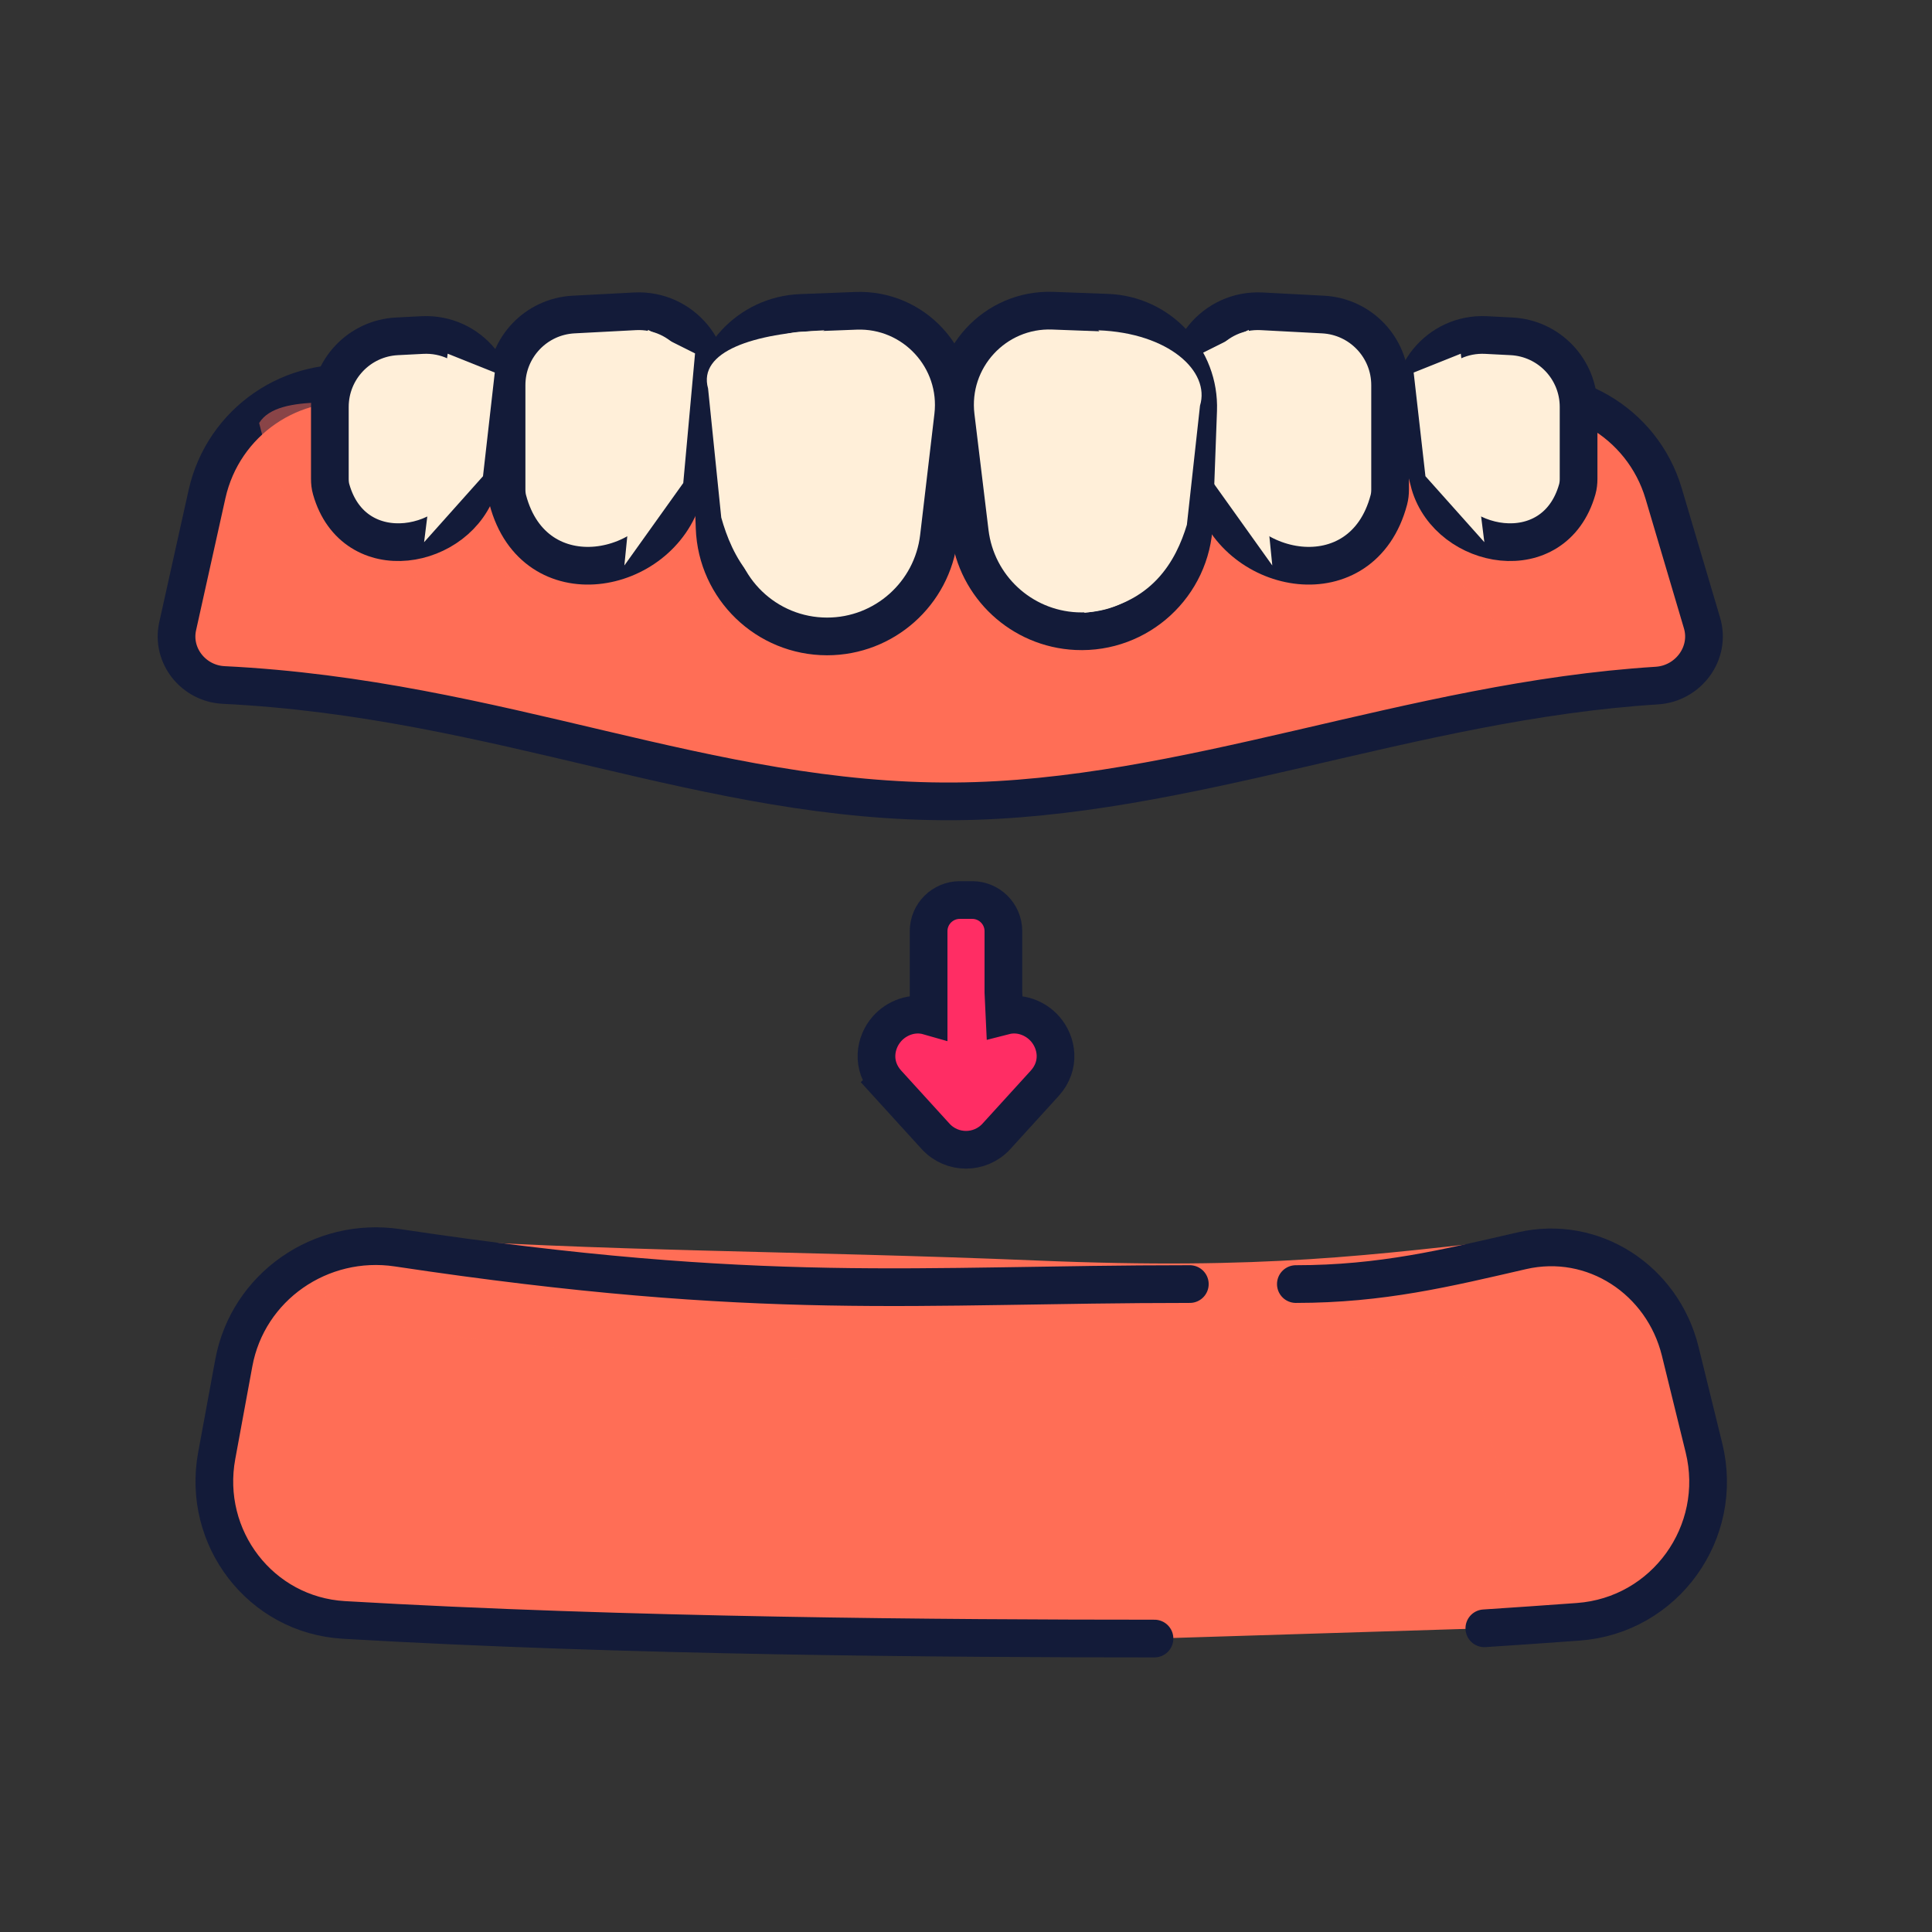
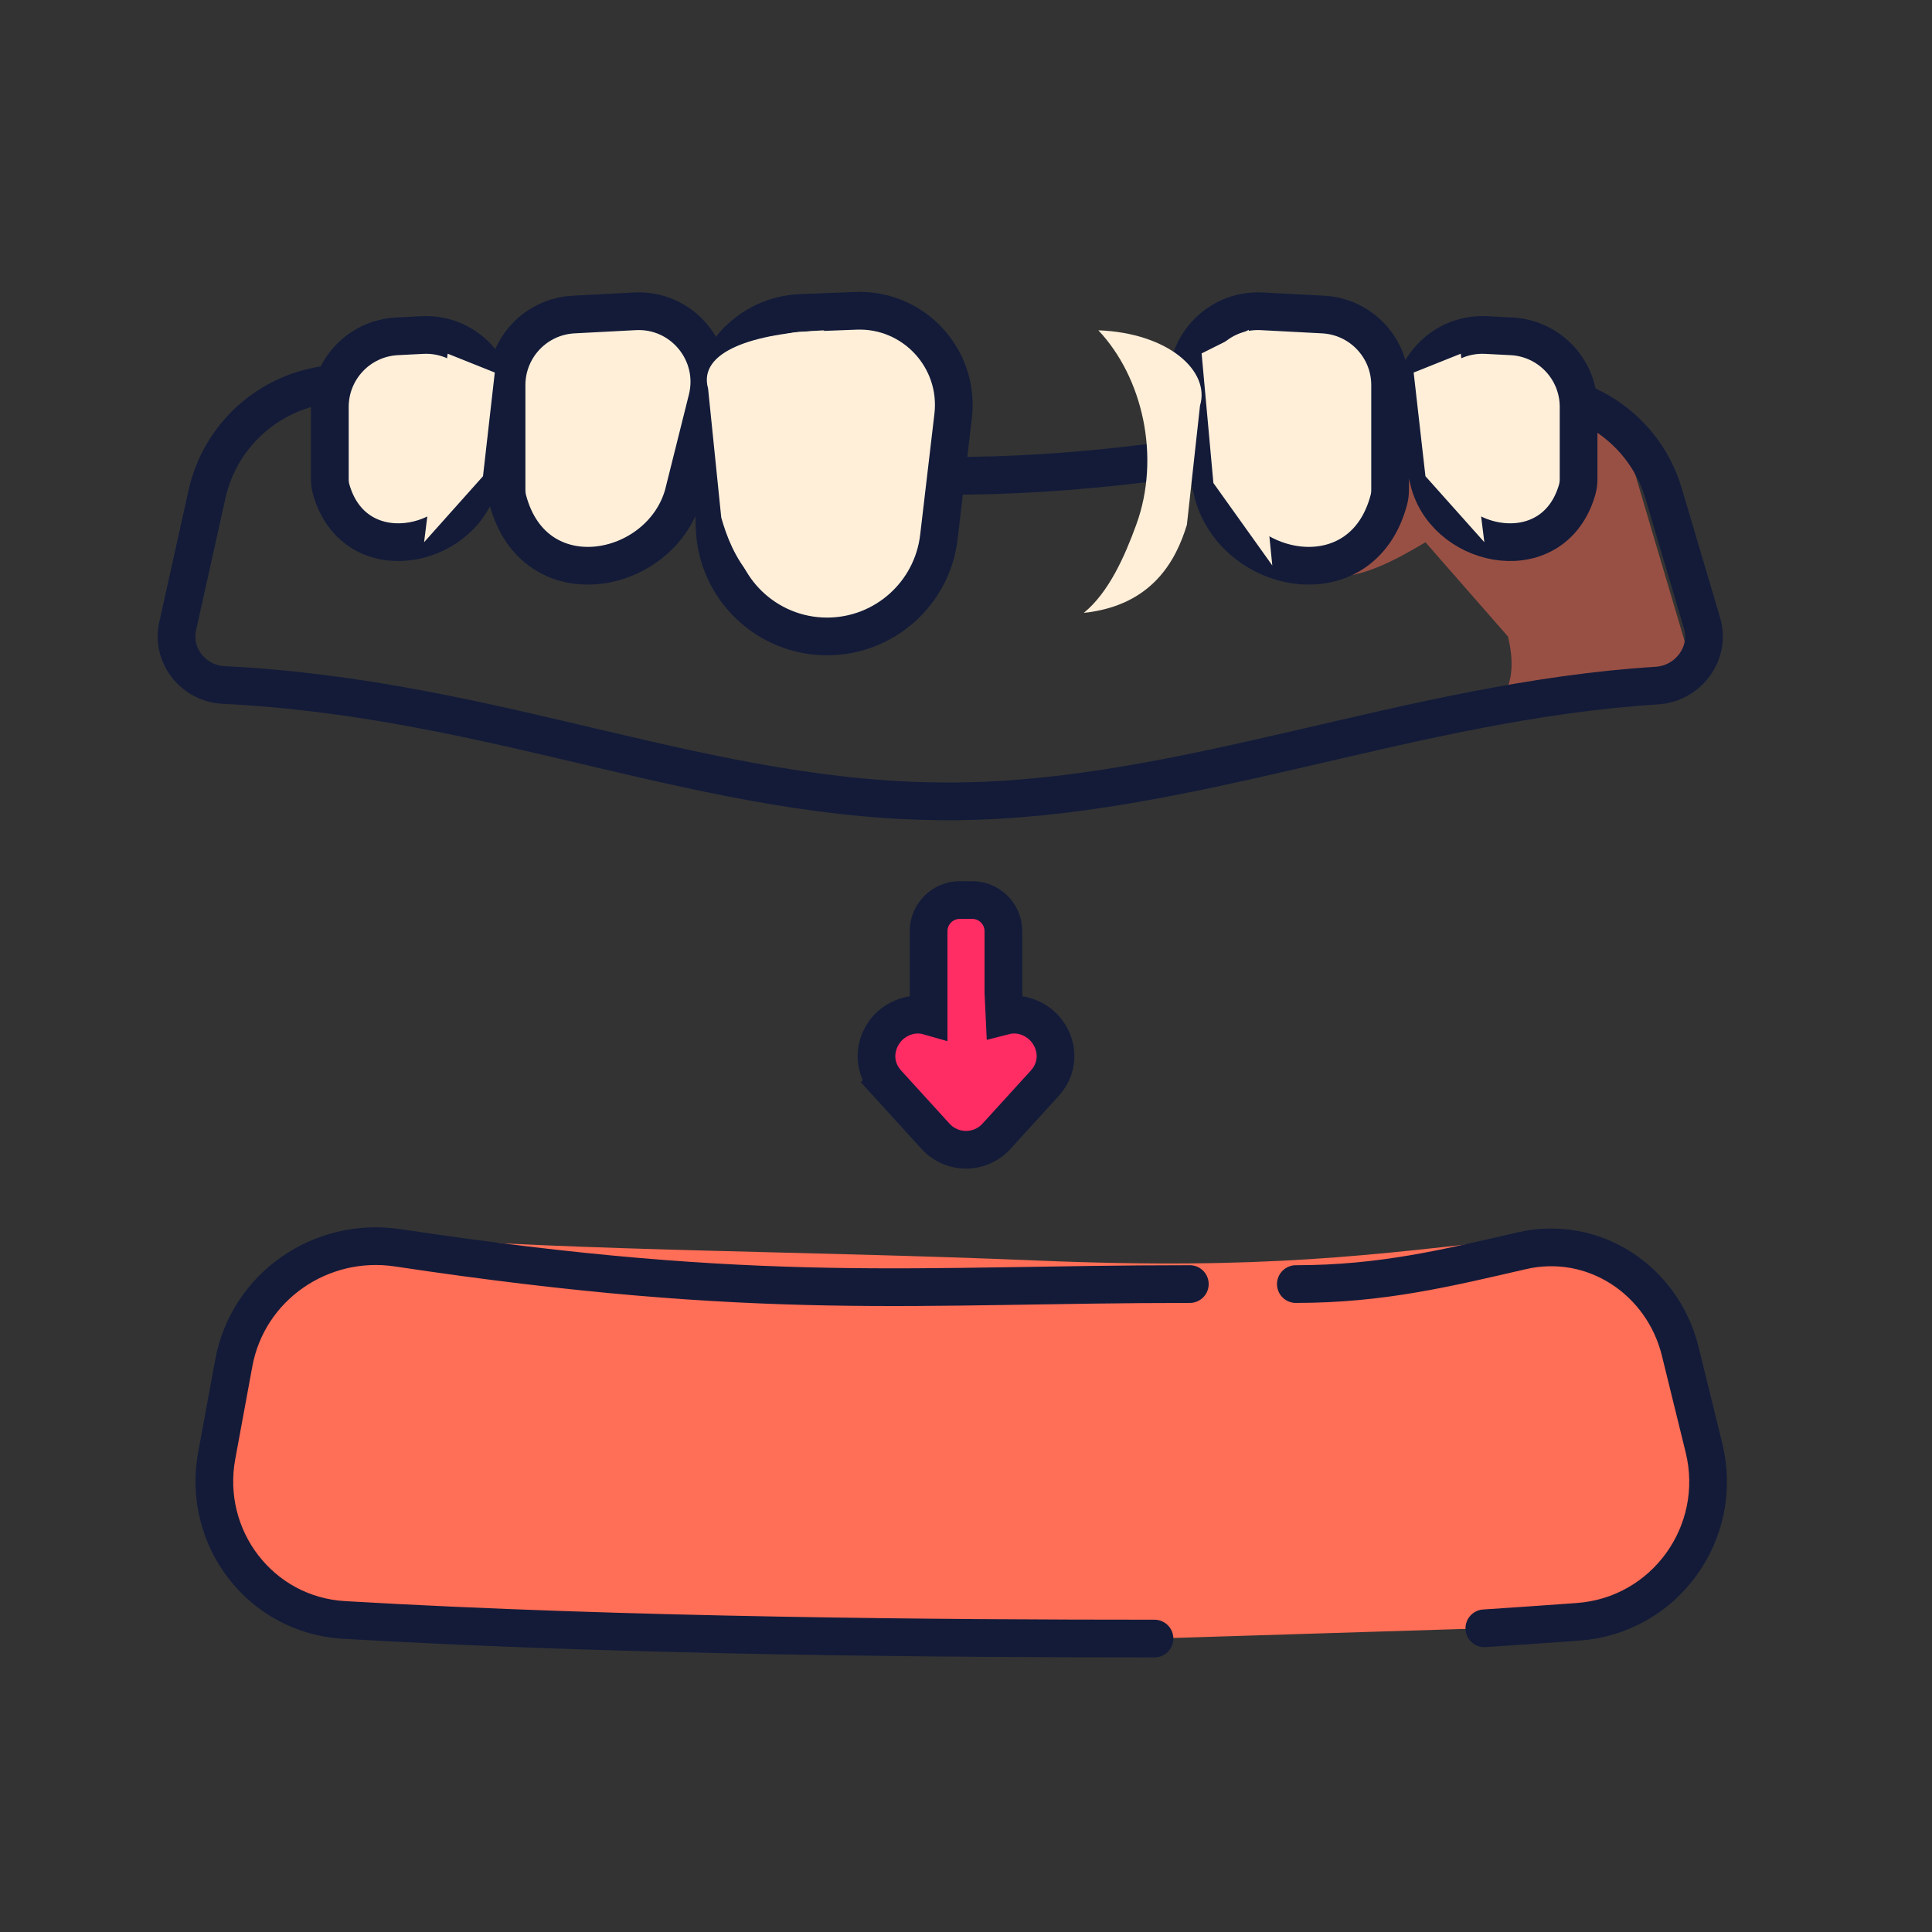
<svg xmlns="http://www.w3.org/2000/svg" width="82" height="82" viewBox="0 0 82 82" fill="none">
  <rect x="0" y="0" width="82" height="82" fill="#333333" stroke="none" />
  <path d="M72.322 61.454L71.231 57.012C70.523 54.13 67.814 52.197 64.865 52.525C58.166 53.269 53.737 53.906 44 53.5C34.015 53.084 25.529 53.13 16.529 52.485C13.404 52.261 10.562 54.377 9.995 57.458L9.198 61.785C8.556 65.27 11.057 68.548 14.594 68.755C26.571 69.456 40.173 69.545 49 69.545L63 69.11C64.302 69.025 65.629 68.933 66.986 68.834C70.668 68.565 73.202 65.039 72.322 61.454Z" fill="#FF6E56" />
  <g style="mix-blend-mode:multiply" opacity="0.5">
    <path d="M64 63.807C63.6 62.178 62.833 59.6 62.5 58.514C53.841 56.806 10.5 59.607 13.5 53.499C21.5 54.849 65.159 55.438 66.5 52.406L70.5 54.849L73 64.621L70.5 67.879L67.5 69.1H57C63.5 68.693 64.5 65.843 64 63.807Z" fill="#FF6E56" />
  </g>
  <path d="M63 69.11C64.302 69.025 65.629 68.933 66.986 68.834C70.668 68.565 73.202 65.039 72.322 61.454L71.315 57.356C70.572 54.328 67.632 52.386 64.594 53.085C61.398 53.821 58.643 54.5 55 54.5M49 69.545C40.173 69.545 26.571 69.456 14.594 68.755C11.057 68.548 8.556 65.27 9.198 61.785L9.923 57.848C10.519 54.61 13.62 52.47 16.877 52.96C32.437 55.301 38.865 54.5 50.5 54.5" stroke="#131B39" stroke-width="1.6" stroke-linecap="round" />
-   <path d="M72.62 27.728L70.074 19.137C69.471 17.103 67.385 15.895 65.321 16.384C53.053 19.287 41.737 21.741 29 19.012L20 17.012L13.689 16.065C11.611 15.753 9.647 17.102 9.191 19.153L7.27 27.795C7.132 28.419 7.607 29.011 8.247 29.027C20.602 29.334 29.656 34.085 40.5 34.012C50.748 33.942 60.694 29.389 71.66 29.034C72.329 29.012 72.809 28.369 72.62 27.728Z" fill="#FF6E56" />
  <g style="mix-blend-mode:multiply" opacity="0.5">
-     <path d="M69.177 19.373L71.722 27.964C71.912 28.605 71.431 29.248 70.763 29.27C68.237 29.352 65.766 29.656 63.333 30.077C63.671 29.835 64.5 29.012 64 27.012L60.5 23.013C60 22.513 60 22.513 58.5 24.013C58 24.513 55 25.964 53 21.513C51 17.061 63.333 16.878 64.423 16.62C66.488 16.131 68.574 17.339 69.177 19.373Z" fill="#FF6E56" />
+     <path d="M69.177 19.373L71.722 27.964C71.912 28.605 71.431 29.248 70.763 29.27C68.237 29.352 65.766 29.656 63.333 30.077C63.671 29.835 64.5 29.012 64 27.012L60.5 23.013C58 24.513 55 25.964 53 21.513C51 17.061 63.333 16.878 64.423 16.62C66.488 16.131 68.574 17.339 69.177 19.373Z" fill="#FF6E56" />
  </g>
  <path d="M29 19.012C41.098 21.604 51.913 19.52 63.48 16.817C66.579 16.093 69.707 17.898 70.611 20.95L72.239 26.444C72.619 27.725 71.657 29.014 70.323 29.098C59.881 29.753 50.33 33.945 40.5 34.012C30.024 34.083 21.218 29.651 9.493 29.073C8.215 29.011 7.263 27.827 7.541 26.578L8.786 20.974C9.47 17.897 12.417 15.874 15.533 16.342L20 17.012" stroke="#131B39" stroke-width="1.6" stroke-linecap="round" />
  <g style="mix-blend-mode:multiply" opacity="0.5">
-     <path d="M29 24.963C30.71 28.311 35.974 26.742 37 25.905L35.289 18.267L16.474 17.012C15.105 17.291 11.821 16.614 11 17.953C12.71 25.068 17.474 25.267 18.5 24.012C19.526 22.756 19.45 20.942 20 22.512C21.026 25.441 24.632 25.8 26 24.963C27.368 24.126 27.29 21.615 29 24.963Z" fill="#FF6E56" />
-   </g>
+     </g>
  <g style="mix-blend-mode:multiply" opacity="0.5">
-     <path d="M51.153 23.628C53.045 26.877 57.216 25.076 58.194 24.183L56.066 16.652L37.21 16.433C35.859 16.787 32.543 16.292 31.796 17.675C33.896 24.684 35.044 26.822 36 25.512C36.956 24.201 38.865 22.647 39.5 24.183C40.686 27.052 46.68 27.423 48 26.512C49.32 25.601 49.261 20.38 51.153 23.628Z" fill="#FF6E56" />
-   </g>
+     </g>
  <path d="M21.5 16.346C21.5 14.751 22.749 13.434 24.342 13.35L26.948 13.213C28.962 13.107 30.505 14.98 30.016 16.937L29 21C28.016 24.443 22.679 25.467 21.553 21.216C21.515 21.075 21.5 20.926 21.5 20.78L21.5 16.346Z" fill="#FFEFD9" stroke="#131B39" stroke-width="1.6" stroke-linecap="round" stroke-linejoin="round" />
  <g style="mix-blend-mode:multiply">
-     <path d="M26.5 24L27.5 14L29.5 15L29 20.5L26.5 24Z" fill="#FFEFD9" />
-   </g>
+     </g>
  <path d="M59 16.346C59 14.751 57.751 13.434 56.158 13.35L53.552 13.213C51.538 13.107 49.995 14.98 50.484 16.937L51.5 21C52.484 24.443 57.821 25.467 58.947 21.216C58.985 21.075 59 20.926 59 20.78L59 16.346Z" fill="#FFEFD9" stroke="#131B39" stroke-width="1.6" stroke-linecap="round" stroke-linejoin="round" />
  <path d="M67 17.271C67 15.674 65.748 14.356 64.153 14.275L63.076 14.22C61.055 14.117 59.513 16.004 60.018 17.964L60.684 20.55C61.509 23.352 65.969 24.194 66.943 20.771C66.984 20.627 67 20.474 67 20.324L67 17.271Z" fill="#FFEFD9" stroke="#131B39" stroke-width="1.6" stroke-linecap="round" stroke-linejoin="round" />
  <path d="M14 17.271C14 15.674 15.252 14.356 16.847 14.275L17.924 14.22C19.945 14.117 21.487 16.004 20.982 17.964L20.316 20.55C19.491 23.352 15.031 24.194 14.057 20.771C14.015 20.627 14 20.474 14 20.324L14 17.271Z" fill="#FFEFD9" stroke="#131B39" stroke-width="1.6" stroke-linecap="round" stroke-linejoin="round" />
  <g style="mix-blend-mode:multiply">
    <path d="M54 24L53 14L51 15L51.5 20.5L54 24Z" fill="#FFEFD9" />
  </g>
  <g style="mix-blend-mode:multiply">
    <path d="M63 23.012L62 15.012L60 15.812L60.5 20.212L63 23.012Z" fill="#FFEFD9" />
  </g>
  <g style="mix-blend-mode:multiply">
    <path d="M18 23.012L19 15.012L21 15.812L20.5 20.212L18 23.012Z" fill="#FFEFD9" />
  </g>
-   <path d="M40.564 17.666C40.268 15.223 42.226 13.095 44.685 13.187L47.005 13.274C49.212 13.357 50.934 15.212 50.853 17.418L50.677 22.191C50.58 24.846 48.335 26.911 45.681 26.788C43.352 26.679 41.442 24.905 41.161 22.59L40.564 17.666Z" fill="#FFEFD9" stroke="#131B39" stroke-width="1.6" stroke-linecap="round" stroke-linejoin="round" />
  <g style="mix-blend-mode:multiply">
    <path d="M46 26.012C48.926 25.7 49.923 23.758 50.375 22.274L50.932 17.217C51.376 15.758 49.602 14.132 46.617 14.019C46.595 13.995 46.639 14.043 46.617 14.019C48.5 16.012 49.274 19.401 48.225 22.274C47.734 23.619 47.063 25.143 46 26.012Z" fill="#FFEFD9" />
  </g>
  <path d="M40.454 17.656C40.741 15.217 38.781 13.097 36.327 13.192L33.99 13.282C31.785 13.367 30.066 15.221 30.147 17.426L30.331 22.41C30.425 24.979 32.535 27.012 35.105 27.012C37.527 27.012 39.566 25.198 39.849 22.793L40.454 17.656Z" fill="#FFEFD9" stroke="#131B39" stroke-width="1.6" stroke-linecap="round" stroke-linejoin="round" />
  <g style="mix-blend-mode:multiply">
    <path d="M34.994 26.012C32.063 25.674 31.064 23.572 30.612 21.965L30.053 16.49C29.609 14.91 32.004 14.142 34.994 14.019C35.015 13.993 34.972 14.045 34.994 14.019C32.765 15.24 31.844 19.24 32.765 21.965C33.257 23.422 33.929 25.071 34.994 26.012Z" fill="#FFEFD9" />
  </g>
  <path d="M37.663 45.983L38.255 45.445L37.663 45.983L39.708 48.229C40.4 48.99 41.6 48.99 42.292 48.229L44.337 45.983C45.031 45.221 44.868 44.249 44.356 43.668C43.96 43.218 43.304 42.944 42.634 43.116L42.587 42.111V39.522C42.587 38.787 41.989 38.2 41.263 38.2H40.737C40.011 38.2 39.413 38.787 39.413 39.522L39.413 42.13L39.413 43.129C38.726 42.932 38.049 43.208 37.644 43.668C37.132 44.249 36.969 45.221 37.663 45.983Z" fill="#FF2D64" stroke="#131B39" stroke-width="1.6" />
</svg>